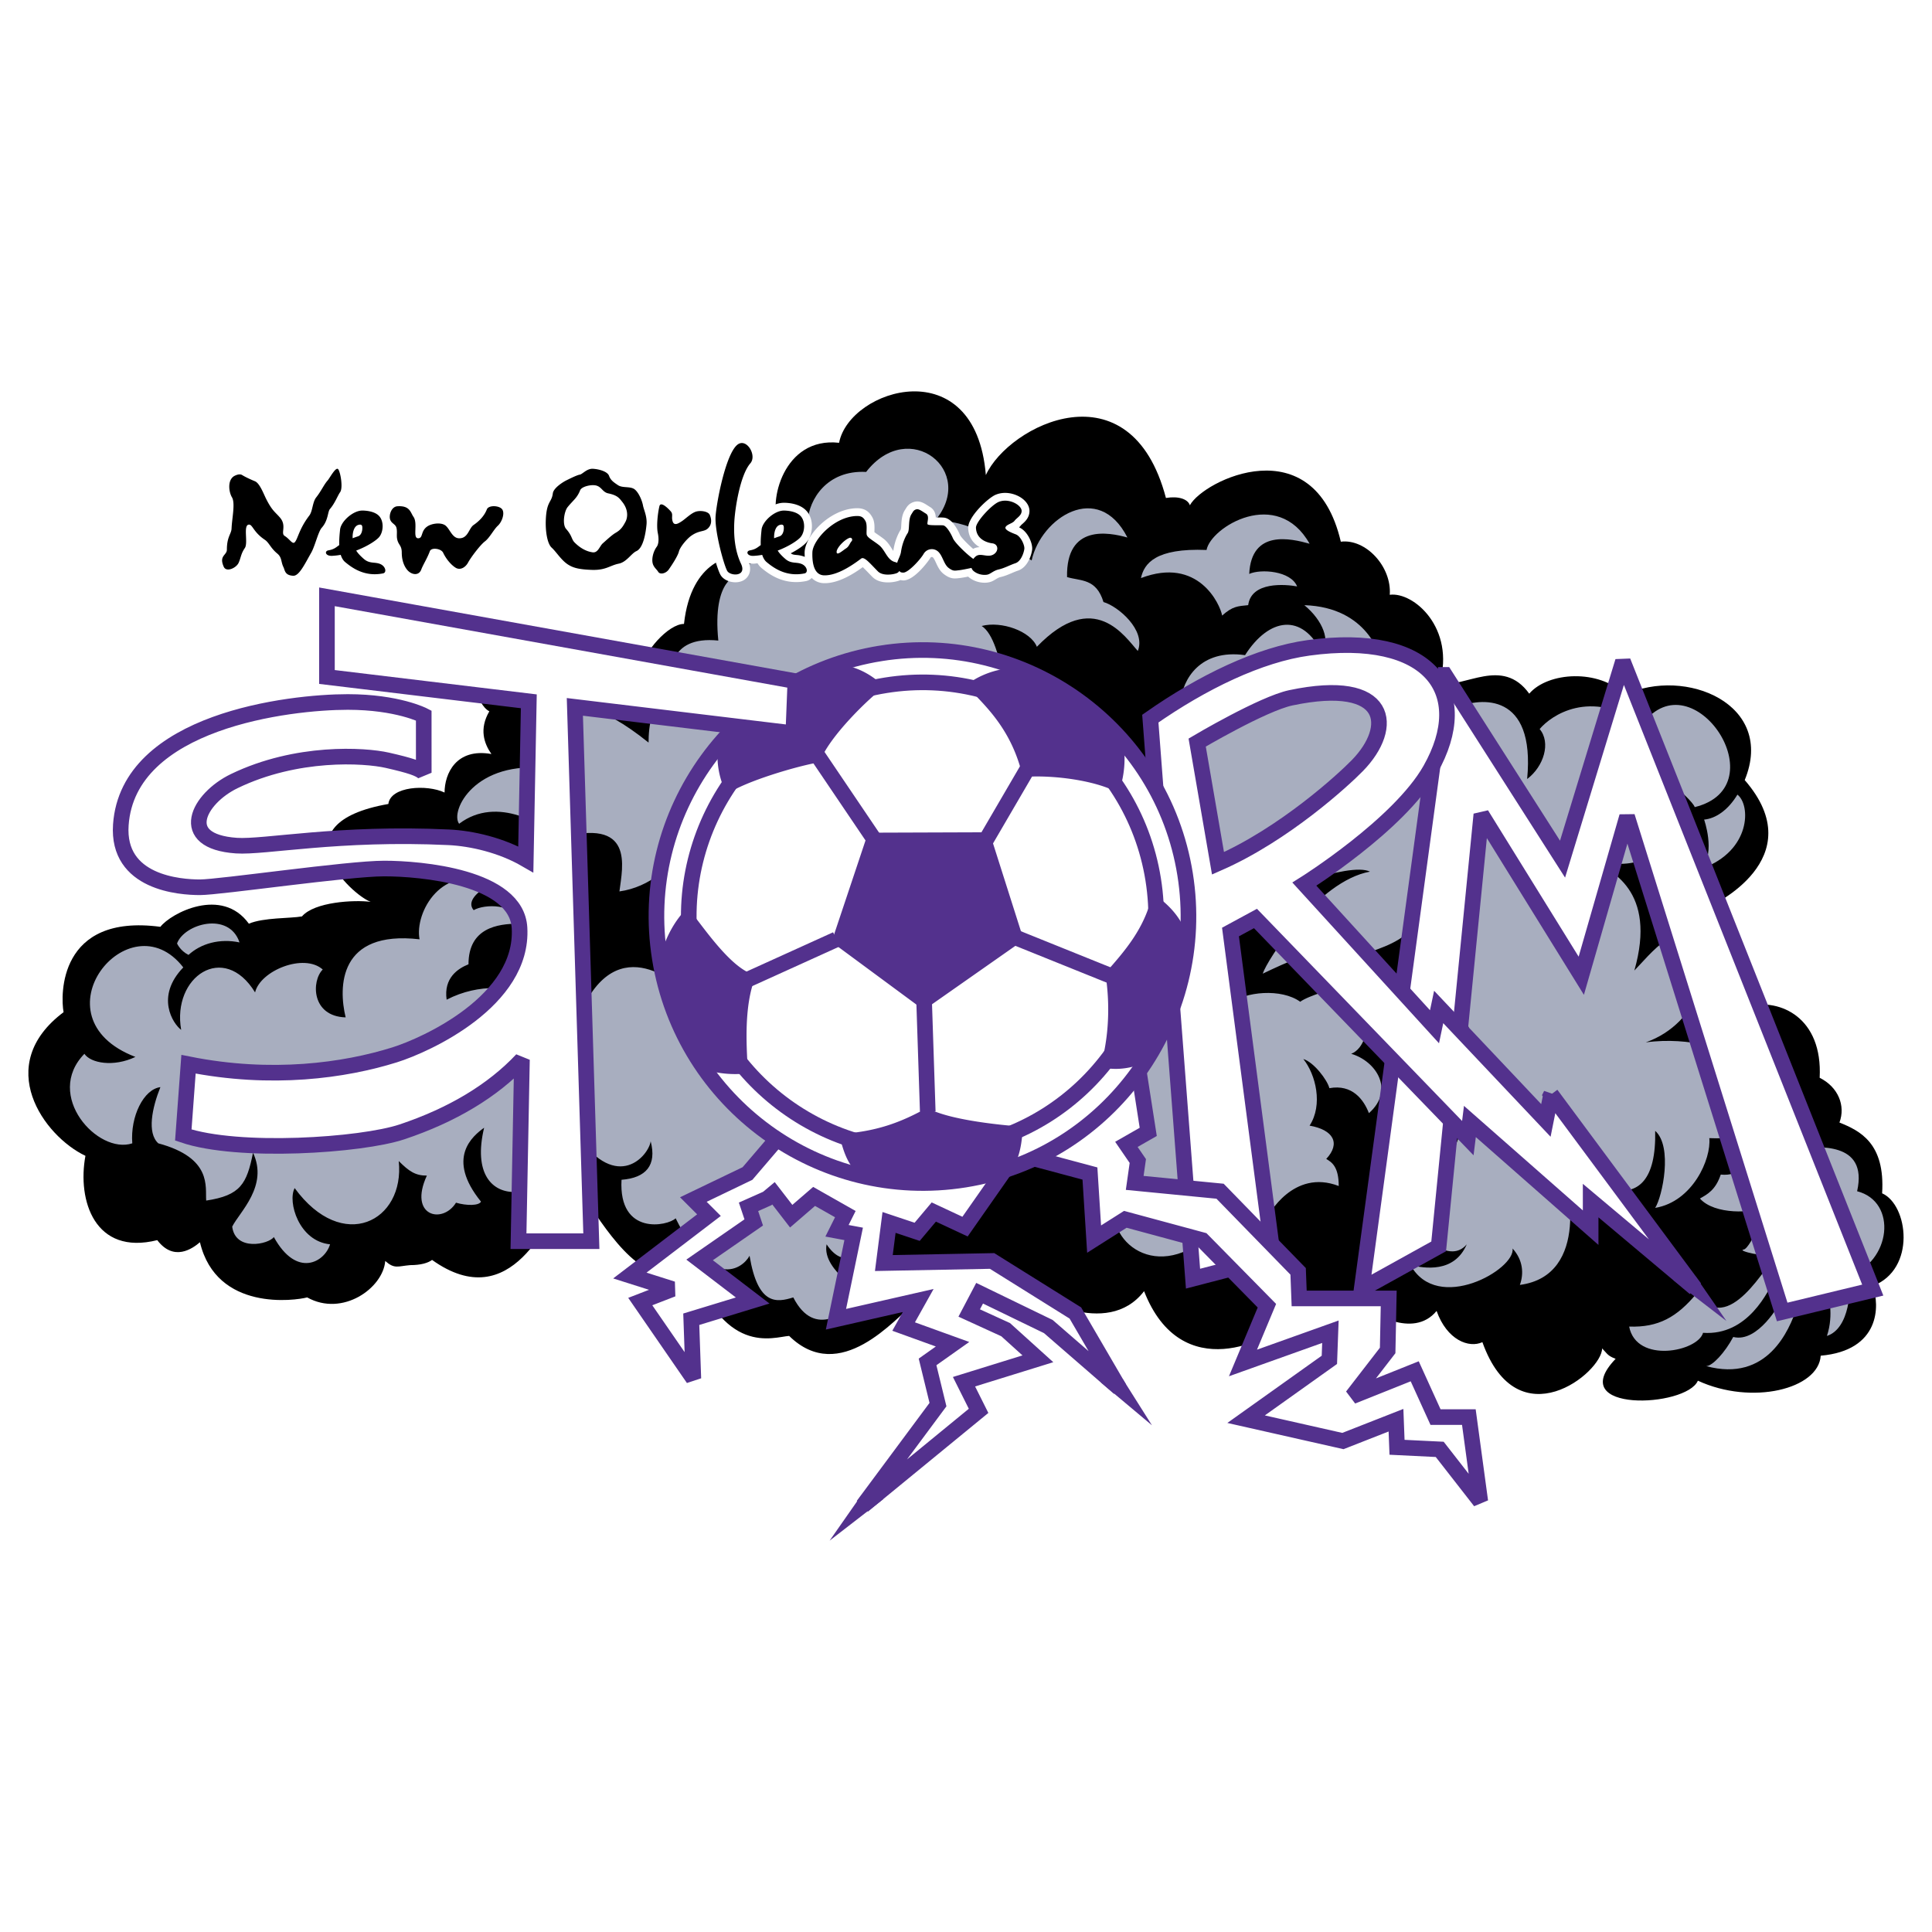
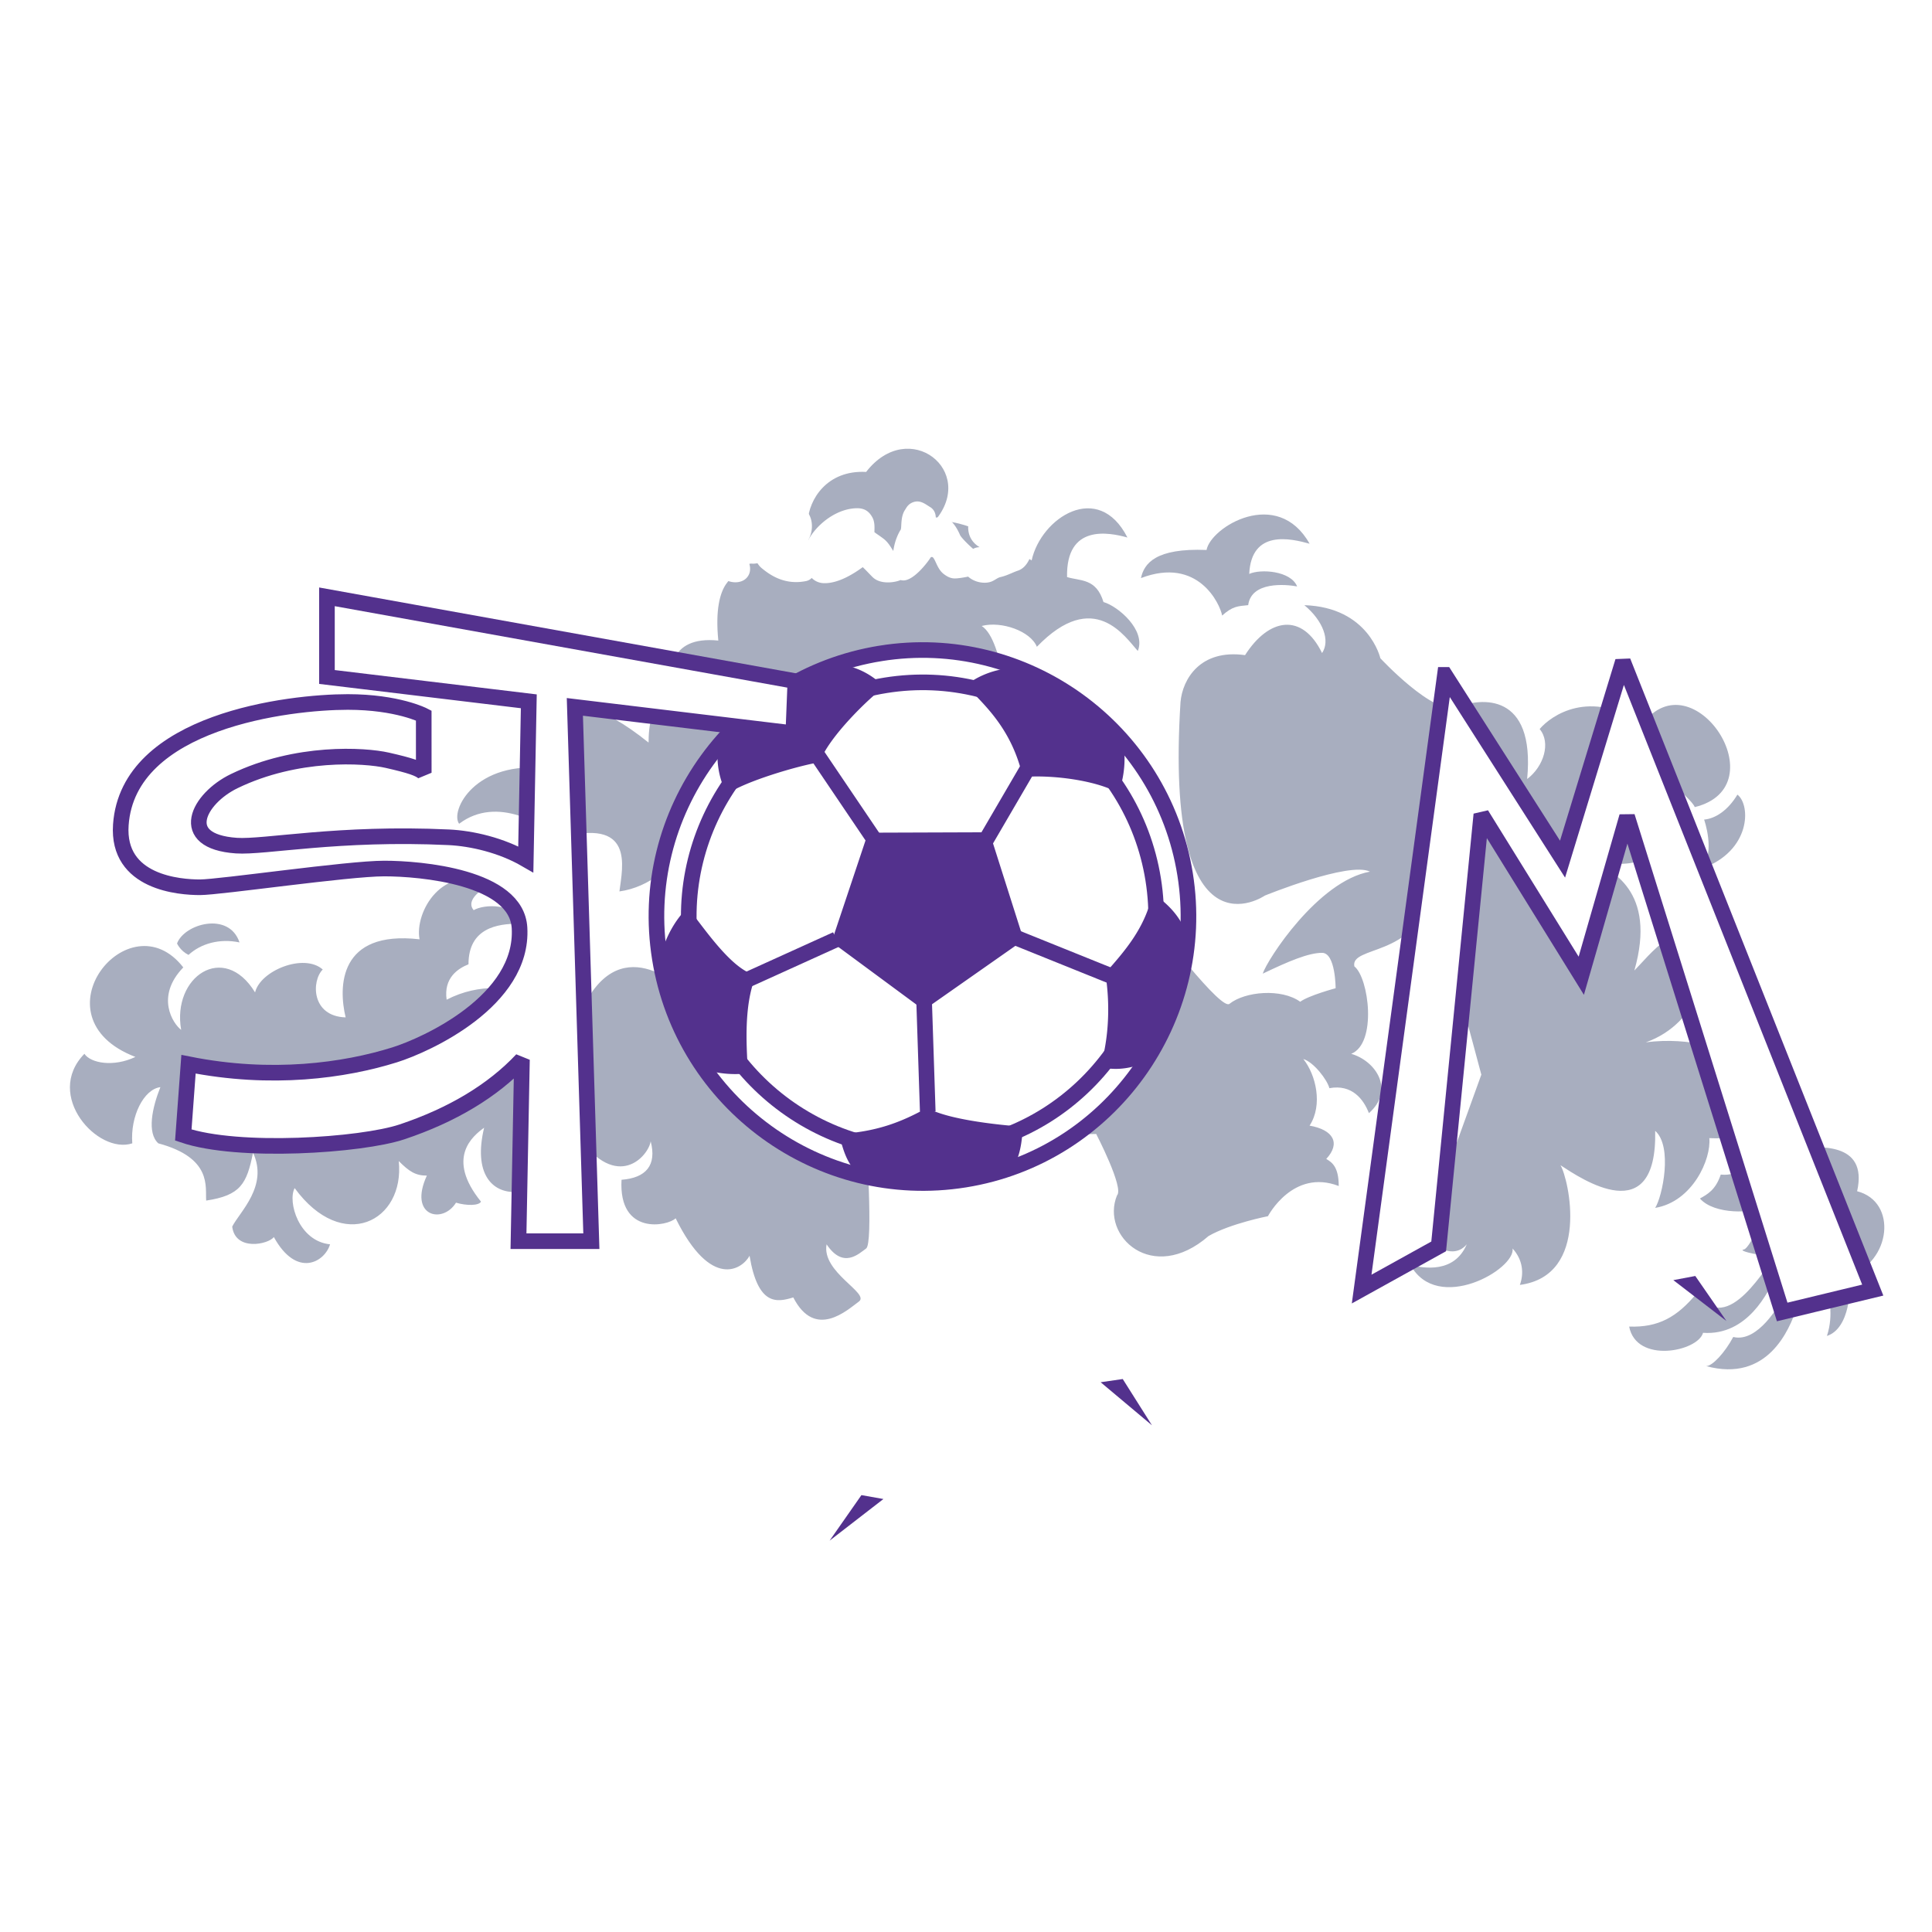
<svg xmlns="http://www.w3.org/2000/svg" width="2500" height="2500" viewBox="0 0 192.756 192.756">
  <path fill-rule="evenodd" clip-rule="evenodd" fill="#fff" d="M0 0h192.756v192.756H0V0z" />
-   <path d="M77.822 50.004c-1.363.35-2.412 1.441-2.694 2.373a2.029 2.029 0 0 0-.079.382l-.013.128c-.025.244-.06.606-.071 1.006a1.015 1.015 0 0 1-.318.098 1.262 1.262 0 0 0-.372.13 8.85 8.85 0 0 1-.076-.823 10.957 10.957 0 0 1-.002-1.217c.093-1.637.66-4.425 1.37-5.244.78-.899.459-2.263-.286-3.01-.696-.698-1.643-.754-2.354-.141-1.222 1.053-1.977 4.541-2.293 6.479-.518-.154-1.102-.137-1.521.003-.448.149-.857.467-1.197.741a1.48 1.48 0 0 0-.297-.509c-1.046-1.195-1.699-1.034-1.913-.98a1.101 1.101 0 0 0-.705.552c-.162-.589-.525-1.41-1.077-1.861-.449-.367-.983-.41-1.374-.44-.129-.01-.323-.026-.387-.051-.422-.281-.477-.342-.523-.469-.412-1.133-2.086-1.293-2.417-1.314-.73-.045-1.255.332-1.568.557a5.044 5.044 0 0 1-.091.064c-.303.074-.729.257-1.504.645-.282.141-1.696.9-1.833 2.005-.024.189-.061.257-.16.439-.259.477-.496 1.011-.548 2.287-.024.607-.034 2.655.89 3.495.128.116.287.31.456.515.349.425.784.953 1.36 1.305.704.43 1.472.604 2.836.644 1.074.03 1.7-.221 2.202-.423.23-.093.429-.172.656-.217.742-.149 1.249-.646 1.62-1.01.109-.106.273-.267.329-.3.101-.045.197-.102.289-.167-.01.129-.013.26-.004.393.05.695.4 1.1.61 1.341.044.051.095.109.114.139.233.373 1.09.605 1.09.605.573.015 1.17-.298 1.52-.797.446-.638 1.008-1.52 1.152-2.095.066-.209.549-.818.846-1.03.302-.216.51-.267.752-.326a3.33 3.33 0 0 0 .448-.137c.162.855.459 2.084.672 2.78l1.752-1.286 2.843-1.363 1.87-3.896zM61.58 51.619c-.204.373-.296.543-.617.727-.368.21-.778.568-1.237.981l-.2.178c-.202.177-.338.39-.447.561l-.04.06c-.347-.099-.702-.317-1.041-.656-.018-.018-.033-.048-.09-.179a3.924 3.924 0 0 0-.684-1.088c-.073-.214.012-.837.136-1.023.161-.197.303-.35.439-.496.312-.336.606-.668.869-1.246.119-.052.348-.107.531-.098.04.002.054.007.054.007.025.013.101.09.151.141.196.2.526.534 1.092.652.536.112.597.188.798.444l.064.082c.437.542.231.936.222.953zM49.114 49.636c-.681.044-1.209.383-1.413.908-.158.405-.489.785-.985 1.128-.348.241-.542.58-.696.853-.048.083-.114.199-.166.27a3.97 3.97 0 0 1-.208-.296c-.19-.287-.427-.644-.808-.866-.757-.442-1.844-.31-2.546.071a1.853 1.853 0 0 0-.277-.621c-.025-.035-.062-.106-.098-.175-.232-.444-.717-1.37-2.32-1.271-.496.031-.937.284-1.242.71-.063.088-.11.188-.159.288-.703-.507-1.637-.571-2.046-.571-.855 0-1.816.558-2.45 1.294.351-.431.598-.905.779-1.259.073-.143.164-.321.208-.381.609-.837.215-2.924-.241-3.456a1.036 1.036 0 0 0-.861-.365c-.659.043-1.043.632-1.449 1.255-.056.086-.132.204-.146.222-.235.26-.425.574-.627.907a7.624 7.624 0 0 1-.538.809c-.333.415-.454.919-.552 1.323-.043.179-.109.45-.162.523a8.483 8.483 0 0 0-.91 1.476 2.253 2.253 0 0 0-.559-1.321c-.142-.167-.269-.296-.38-.41-.287-.294-.495-.507-.896-1.308-.037-.074-.084-.179-.135-.29-.318-.699-.715-1.569-1.432-1.868-.504-.21-.923-.412-1.149-.553-.764-.478-1.636.011-1.821.125-1.164.753-1.028 2.47-.488 3.369-.01-.016-.013-.026-.013-.026.088.232-.006 1.056-.062 1.548-.041.363-.084.738-.097 1.076-.001.038-.047.146-.09.249-.144.345-.356.863-.375 1.769-.006.009-.014.017-.02.024-.38.472-.703 1.101-.213 2.193.229.512.71.82 1.287.823.749.004 1.582-.524 1.895-1.203.113-.246.18-.461.238-.652.079-.257.136-.444.305-.687.182-.263.253-.572.28-.898.128.105.268.212.428.318.06.041.164.184.264.322.193.266.459.63.898.992.058.048.062.052.12.292.046.197.11.466.256.757.006.013.019.053.028.081.112.34.412 1.242 1.744 1.303 1.084.049 1.708-1.08 2.37-2.275l.191-.342c.24.379.711.669 1.427.63.081-.004.166-.021.248-.028.112.166.24.314.387.437.93.775 2.416 1.756 4.56 1.328a1.2 1.2 0 0 0 .974-1.071c.069-.667-.367-1.341-1.062-1.639-.344-.148-.651-.178-.899-.203a3.632 3.632 0 0 1-.21-.026c.586-.327 1.072-.682 1.338-.996.062-.074.115-.16.168-.244.084.438.246.705.354.88.082.133.089.145.089.317 0 1.229.48 1.98.767 2.318.472.558 1.157.835 1.788.724.557-.099.996-.479 1.205-1.044.057-.156.172-.376.292-.609.107-.205.22-.433.332-.674.45.793 1.065 1.378 1.517 1.625.383.209.827.255 1.251.129.5-.148.947-.532 1.227-1.051.242-.449 1.098-1.562 1.413-1.799.377-.282.678-.709.944-1.085.138-.196.31-.438.406-.525.591-.532 1.167-1.813.663-2.739-.351-.639-1.177-.881-1.84-.839z" fill-rule="evenodd" clip-rule="evenodd" fill="#fff" />
-   <path d="M47.159 67.231s.312 3.012 1.662 3.739c-1.039 1.766-.52 3.22.207 4.258-3.531-.623-4.673 1.974-4.673 3.843-1.765-.832-5.4-.623-5.608 1.142-11.217 1.974-3.739 9.035-1.766 9.763-1.662-.208-5.608 0-6.854 1.454-1.143.208-3.843.104-5.297.727-2.7-3.739-7.789-1.039-8.828.312-10.177-1.35-9.97 6.854-9.659 8.516-7.062 5.297-1.973 12.359 2.181 14.332-.831 4.465.935 9.971 7.166 8.412 1.662 2.182 3.531.832 4.258.209 1.662 6.957 9.555 5.814 10.698 5.504 3.531 1.973 7.581-.936 7.789-3.635.935.83 1.247.518 2.493.414 1.039 0 1.766-.207 2.181-.518 7.997 5.711 11.668-4.309 13.086-6.232.626.301 1.842.021 2.804 1.039 2.285 3.428 6.453 9.295 9.763 4.881 3.323 10.074 8.412 7.996 9.97 7.893 5.089 4.986 10.593-1.766 12.462-3.219s5.089-2.908 5.089-2.908l6.645 1.869s7.479 4.674 11.217-.207c3.74 9.555 12.672 4.777 14.229 3.115 1.559-1.662 8.205-1.246 8.205-1.246s4.361 3.012 6.75.104c1.039 2.908 3.221 3.738 4.57 3.115 3.531 9.867 11.943 3.012 11.943.623.52.52.52.727 1.35 1.039-5.191 5.4 7.062 4.881 8.205 2.182 5.4 2.492 12.047.83 12.256-2.494 5.92-.518 5.92-4.984 5.191-6.957 4.363-1.662 3.531-8.102.936-9.244.312-4.984-2.182-6.23-4.258-7.062.623-1.66-.104-3.529-1.973-4.465.311-6.023-3.947-7.893-7.064-7.166-2.906-.416-3.842-9.97-3.842-9.97s10.283-4.674 3.428-12.566c3.115-7.582-5.92-11.321-11.943-8.517-2.596-2.597-7.686-2.285-9.555-.104-2.701-3.739-6.439-.52-8.932-1.038 1.559-5.505-2.596-9.14-4.984-8.828.207-2.804-2.391-5.608-4.883-5.297-2.699-11.527-13.709-6.127-15.059-3.635-.207-.623-1.143-.935-2.389-.727-3.531-13.397-15.682-7.271-17.967-2.285-1.039-12.566-13.605-8.62-14.643-3.22-5.608-.623-7.062 6.023-6.024 7.997-2.232 1.714-4.361 3.323-4.361 3.323s-4.362.104-5.089 6.751c-1.558 0-4.05 2.804-4.362 4.674.726 1.764-16.721.31-16.721.31z" fill-rule="evenodd" clip-rule="evenodd" />
  <path d="M18.287 96.52c-5.4-6.959-15.059 4.984-4.777 8.93-2.181 1.039-4.466.623-5.089-.311-4.05 4.154 1.35 10.074 4.777 8.932-.208-2.701 1.143-5.4 2.804-5.607-.831 2.076-1.35 4.568-.208 5.607 5.4 1.455 4.673 4.361 4.777 5.711 3.427-.518 4.05-1.66 4.673-4.775 1.558 3.322-1.35 5.918-2.077 7.373.312 2.492 3.635 1.766 4.154 1.039 2.285 4.154 5.089 2.492 5.608.727-3.116-.312-4.258-4.258-3.531-5.609 4.777 6.543 11.009 3.324 10.386-2.699 1.039 1.039 1.662 1.453 2.804 1.453-1.87 4.051 1.558 4.881 2.908 2.701 1.039.311 2.285.311 2.493-.104-3.531-4.361-.831-6.543.312-7.375-2.181 9.141 7.478 7.686 9.347.832 3.947 5.607 7.062 1.973 7.27.52.623 2.389-.453 3.652-2.908 3.842-.312 5.609 4.62 4.623 5.4 3.842 3.531 7.166 6.646 5.09 7.374 3.74.831 4.984 2.701 4.672 4.362 4.154 2.181 4.258 5.401 1.246 6.543.416 1.143-.832-3.739-2.908-3.22-5.713 1.662 2.492 3.22.934 3.947.416.727-.52 0-10.906 0-10.906l22.951-.52s2.805 5.4 2.078 6.129c-1.662 4.051 3.531 8.932 9.139 4.051 2.182-1.246 5.92-1.975 5.92-1.975s2.492-4.777 7.062-3.012c0-1.973-.727-2.389-1.246-2.701 1.453-1.557.727-2.906-1.662-3.322 1.352-2.076.623-5.088-.623-6.646 1.039.311 2.389 2.076 2.598 2.908 2.283-.416 3.426 1.143 3.945 2.492 2.598-2.285.727-5.193-1.766-5.92 2.596-1.039 1.766-7.582.312-8.725-.416-2.076 6.127-.934 7.373-6.958.104-1.87 5.297 17.761 5.297 17.761l-5.816 16.098s2.701 2.803 4.363.83c-1.246 2.908-4.26 2.389-5.609 2.076 2.699 4.883 10.488.416 10.178-1.66 1.039 1.143 1.143 2.492.729 3.635 7.061-.936 4.879-10.594 4.049-11.943 2.076 1.35 9.66 6.543 9.451-3.428 1.766 1.557.727 6.543 0 7.686 3.738-.623 5.607-4.883 5.4-6.959 1.975.104 3.324-.207 3.324-1.869s1.453 3.012 1.037 3.635-1.246 2.078-3.219 1.869c-.52 1.559-1.35 1.975-2.078 2.389 1.455 1.662 5.402 1.455 6.232.832.83-.625-1.143 4.154-1.869 4.258-.729.104 2.18.83 3.322.52-.934.727-4.881 8.412-7.996 3.842-1.973 2.389-3.842 3.428-6.75 3.324.727 3.738 6.854 2.492 7.373.623 4.467.311 6.543-4.154 7.166-5.506.623-1.35.52 2.492.52 2.492s-2.182 4.051-4.674 3.428c-.832 1.559-2.078 2.908-2.701 2.908 6.129 1.662 8.309-3.635 9.035-5.814.729-2.182 3.117-1.352 3.117-1.352s.623 1.975-.104 4.154c2.283-.727 2.492-4.881 2.076-5.92 4.363-1.453 4.986-7.477.936-8.516 1.141-5.09-4.154-4.361-5.713-4.361s-7.166-9.555-7.166-9.555-3.635-1.559-8.205-.936c5.506-1.973 6.543-7.893 5.713-9.555-1.973-3.635-5.504 1.039-6.855 2.389 2.287-7.997-2.387-10.074-4.361-11.008 10.49 2.388 6.959-7.686 6.025-8.932-.936-1.246 4.049 2.7 4.361 3.635 8.412-2.077-.209-14.955-5.193-8.308-5.297-3.532-9.139-.832-10.281.519 1.143 1.351.414 3.739-1.246 4.985.83-8.724-4.674-8.101-6.959-7.166-2.285.935-7.686-4.881-7.686-4.881s-1.143-5.089-7.582-5.297c1.871 1.558 2.598 3.531 1.766 4.777-1.973-4.051-5.297-3.531-7.684.208-4.467-.623-6.232 2.388-6.439 4.673-1.662 26.275 8.412 19.317 8.412 19.317s8.412-3.427 10.49-2.39c-5.193.935-10.283 8.829-10.699 10.179 2.598-1.247 4.57-2.078 5.92-2.078 1.352 0 1.352 3.531 1.352 3.531s-2.701.727-3.533 1.35c-1.869-1.35-5.502-1.037-7.061.209s-22.018-27.73-22.018-27.73-.416-8.517-2.701-9.971c1.975-.519 4.883.52 5.506 2.077 5.711-5.919 8.826-.935 10.072.416.832-2.077-1.973-4.466-3.426-4.88-.729-2.39-2.285-2.078-3.635-2.493-.105-5.296 4.154-4.466 6.023-3.946-2.908-5.712-8.621-1.974-9.557 2.285-3.426-2.181-6.438-4.05-9.657-3.946 4.259-4.985-2.596-10.386-6.854-4.882-3.947-.207-5.712 2.804-5.816 4.882-.913.702.992 2.928-.052 3.739-8.153.052-6.906 1.661-6.906 1.661s-2.597.312-1.974 6.543c-5.088-.519-4.985 3.427-4.569 4.985-2.181.935-2.389 3.739-2.389 5.193-9.97-7.998-10.593-.312-9.97 2.596-7.374-.935-9.866 4.259-8.932 5.505 3.842-2.908 8.62.207 9.867 1.453 7.685-2.181 6.438 2.805 6.127 5.297 3.012-.416 5.528-2.608 6.024-4.466.415-1.558.935 14.851.935 14.851s-6.128-6.646-10.179.416c-1.246 1.973-7.374-3.428-14.02 0-.312-2.182 1.142-3.115 2.181-3.531 0-3.635 2.907-4.05 4.985-4.05-.208-2.077-3.427-1.973-4.466-1.35-.727-.831.312-1.869 1.765-2.597-4.881-2.181-7.685 2.804-7.166 5.504-8.101-.935-8.101 4.778-7.374 7.79-3.427-.104-3.427-3.635-2.285-4.777-1.87-1.662-6.231.104-6.751 2.285-3.115-5.089-8.308-1.559-7.374 3.738-.827-.625-2.593-3.326.211-6.232z" fill-rule="evenodd" clip-rule="evenodd" fill="#a8aebf" />
  <path d="M17.664 94.129s.312.728 1.143 1.143c1.246-1.143 3.116-1.662 5.089-1.247-1.04-3.114-5.505-1.868-6.232.104zM170.02 81.771s1.143 3.22-.207 4.881c4.881-1.765 4.881-6.334 3.529-7.373-.934 1.557-2.18 2.388-3.322 2.492zM113.834 57.676c5.713-2.181 7.893 2.597 8.1 3.739 1.039-.935 1.559-.935 2.598-1.039.312-2.389 3.738-2.078 4.881-1.869-.623-1.558-3.635-1.766-4.777-1.247.209-4.466 4.154-3.531 6.023-3.012-3.219-5.712-9.865-1.662-10.281.623-5.091-.206-6.233 1.352-6.544 2.805z" fill-rule="evenodd" clip-rule="evenodd" fill="#a8aebf" />
  <path fill-rule="evenodd" clip-rule="evenodd" fill="#fff" stroke="#53318d" stroke-width="1.558" stroke-miterlimit="2.613" d="M144.16 67.335l-8.308 61.276 7.685-4.259 4.258-43.1 9.969 16.098 4.57-15.891 15.475 49.436 9.035-2.182-24.924-62.728-6.025 19.732-11.735-18.382z" />
-   <path d="M154.754 109.189l-.52 2.596-10.697-11.32-.416 1.975-12.982-14.23s9.451-5.919 12.566-11.424c4.389-7.75 0-13.813-12.15-12.151-4.906.67-10.594 3.427-15.787 7.062l4.26 55.875 7.996-2.078-4.258-32.506 2.492-1.351 21.188 21.914.207-1.662 12.047 10.594v-2.701l10.387 8.725-14.333-19.318zM121.52 86.133l-2.078-12.047s6.537-3.875 9.348-4.467c9.867-2.076 10.387 2.909 6.646 6.751-1.346 1.385-7.27 6.855-13.916 9.763z" fill-rule="evenodd" clip-rule="evenodd" fill="#fff" stroke="#53318d" stroke-width="1.558" stroke-miterlimit="2.613" />
-   <path fill-rule="evenodd" clip-rule="evenodd" fill="#fff" stroke="#53318d" stroke-width="1.558" stroke-miterlimit="2.613" d="M81.327 109.189l-6.75 7.893-5.401 2.596 1.558 1.558-7.893 6.024 4.258 1.351-3.22 1.246 5.297 7.684-.208-5.92 6.128-1.869-5.297-4.049 5.401-3.74-.52-1.557 1.87-.832.623-.519 1.765 2.285 2.285-1.973 3.116 1.766-.831 1.662 1.662.31-1.766 8.516 8.205-1.869-1.454 2.598 4.881 1.765-2.493 1.764 1.039 4.26-7.478 10.072 11.529-9.449-1.454-2.908 7.372-2.286-3.219-2.908-3.634-1.662 1.038-1.973 6.856 3.325 7.06 6.127-4.361-7.479-8.309-5.191-10.8.207.519-4.051 2.804.935 1.662-1.974 3.116 1.455 5.088-7.27 7.373 1.973.416 6.543 3.115-1.973 7.686 2.077 6.439 6.542-2.388 5.713 8.724-3.117-.103 2.805-8.309 5.92 9.658 2.181 5.297-2.078.104 2.701 4.258.208 4.05 5.193-1.142-8.412h-3.324l-2.077-4.571-6.232 2.493 3.531-4.569.106-5.193h-8.934l-.103-2.701-7.789-7.996-8.516-.83.31-2.182-1.14-1.662 2.18-1.246-1.247-7.996-31.987 4.257z" />
  <path d="M101.672 52.613c.068-.06.131-.126.188-.204.02-.025.088-.086.139-.13.266-.236.711-.631.711-1.301 0-.488-.307-.971-.838-1.324-.58-.384-1.594-.69-2.543-.289-.764.323-2.768 2.219-2.734 3.312.029.935.521 1.552 1.142 1.915a1.46 1.46 0 0 0-.648.166c-.564-.486-1.189-1.139-1.297-1.36-.263-.612-.818-1.654-1.593-1.751a5.568 5.568 0 0 0-.622-.019h-.213c-.012-.354-.128-.776-.574-1.044-.072-.043-.146-.092-.218-.138-.363-.236-.815-.53-1.37-.372-.512.147-.715.482-.837.683a1.98 1.98 0 0 1-.064.102c-.322.483-.355 1.068-.382 1.54a3.176 3.176 0 0 1-.039.418c-.195.303-.596 1.035-.754 2.142l-.002.008a10.437 10.437 0 0 1-.146-.225c-.208-.328-.444-.7-.827-.993a12.545 12.545 0 0 0-.561-.403 6.766 6.766 0 0 1-.349-.251l.003-.15c.011-.405.025-.908-.21-1.331-.239-.431-.632-.924-1.551-.908-2.698.047-5.153 2.76-5.205 4.376-.005.169.007.318.013.475a2.738 2.738 0 0 0-.842-.187c-.286-.029-.404-.049-.552-.169.694-.357 1.285-.765 1.576-1.109.65-.768.778-2.272-.023-3.136-.666-.717-1.792-.794-2.246-.794-1.309 0-2.876 1.367-2.996 2.613l-.013.13c-.026.259-.065.65-.074 1.08a1.04 1.04 0 0 1-.443.161 1.124 1.124 0 0 0-.508.231 9.755 9.755 0 0 1-.125-2.302c.093-1.625.647-4.46 1.407-5.337.698-.806.42-2.098-.279-2.798-.635-.637-1.496-.69-2.143-.133-1.465 1.263-2.313 6.362-2.41 7.618-.131 1.693.883 5.312 1.281 5.959.407.662 1.528.919 2.265.522.467-.253.859-.844.576-1.713.151.033.316.053.504.043.107-.007.221-.028.33-.04.116.188.254.35.413.483.906.755 2.351 1.71 4.429 1.295.227-.046.42-.158.567-.313.321.327.74.509 1.216.522 1.472.041 3.044-.993 3.875-1.598.159.145.365.357.533.533.139.144.282.293.437.447.819.819 2.321.52 2.775.317l.015-.01c.092.018.18.038.292.038 1.112 0 2.548-1.993 2.702-2.262a.145.145 0 0 1 .113-.075.167.167 0 0 1 .14.045c.102.102.206.326.306.542.179.386.383.823.79 1.127.61.459.996.454 1.437.4l.121-.014c.188-.019.479-.068.862-.145.016.014.026.032.042.046.656.547 1.523.649 2.09.507.248-.062.445-.182.619-.288.158-.095.293-.177.457-.215.43-.099.787-.251 1.133-.399.209-.09.406-.175.613-.243 1.014-.338 1.371-1.627 1.424-2.094.072-.642-.457-1.864-1.305-2.229z" fill-rule="evenodd" clip-rule="evenodd" fill="#fff" />
-   <path d="M23.337 47.512c-.662.428-.506 1.584-.195 2.103.351.584 0 2.103-.039 3.115-.021.542-.467.813-.467 2.104 0 .584-.818.584-.312 1.714.261.583 1.246.116 1.48-.39.233-.506.224-.902.623-1.48.351-.506-.187-2.279.39-2.337.389-.039.432.731 1.604 1.512.42.28.576.825 1.238 1.37.489.404.351.818.623 1.363.148.296.117.818.974.857.595.027 1.168-1.207 1.792-2.298.374-.653.703-2.102 1.052-2.492.662-.74.583-1.599.818-1.87.506-.584.777-1.351 1.013-1.675.312-.428.039-2.025-.195-2.298s-.853.909-1.051 1.129c-.351.39-.663 1.09-1.13 1.675-.392.49-.349 1.371-.701 1.83-1.012 1.324-1.129 2.298-1.44 2.648-.233.262-.506-.312-1.013-.623-.433-.266.233-1.013-.468-1.83-.486-.568-.779-.663-1.402-1.909-.233-.467-.623-1.519-1.09-1.713-.468-.195-.974-.429-1.285-.623-.313-.194-.819.118-.819.118zM37.941 56.274c-.545-.234-1.051 0-1.636-.506-.374-.324-.607-.583-.767-.837 1.156-.437 2.021-1.03 2.286-1.344.428-.507.506-1.558 0-2.104-.456-.491-1.361-.545-1.675-.545-.935 0-2.142 1.09-2.22 1.908-.031.322-.103.923-.081 1.535-.35.251-.518.427-1.087.529-.408.073-.312.584.39.545a7.26 7.26 0 0 0 .844-.098c.091.291.23.545.441.721.701.584 1.95 1.495 3.778 1.129.39-.076.273-.699-.273-.933zm-2.22-3.894c.468-.156.429.195.429.35 0 .156-.063.66-.429.779a12.12 12.12 0 0 0-.538.191c-.027-.583.144-1.188.538-1.32zM39.655 50.51c-.608.039-.856.857-.74 1.285.117.429.506.468.624.818.116.351.016.782.078 1.13.117.662.467.623.467 1.402 0 .818.273 1.392.545 1.714.428.506 1.16.617 1.402-.04.176-.476.584-1.09.857-1.83.146-.395 1.122-.269 1.324.156.389.818.979 1.352 1.285 1.519.428.234.935-.039 1.207-.545.273-.506 1.208-1.752 1.675-2.104.467-.35.896-1.207 1.285-1.558.39-.351.701-1.168.467-1.597-.233-.429-1.377-.504-1.558-.039-.272.701-.818 1.208-1.324 1.558-.488.338-.546 1.376-1.48 1.324-.701-.039-.917-1.041-1.402-1.324-.467-.273-1.325-.146-1.753.156-.662.467-.389 1.168-.896 1.168-.584 0 0-1.479-.467-2.142-.304-.432-.35-1.129-1.596-1.051zM64.152 50.432c-.078-.428-.389-1.246-.817-1.597-.429-.35-1.208-.116-1.675-.428-.468-.312-.74-.507-.896-.935s-.974-.662-1.597-.701c-.623-.039-1.052.545-1.324.584-.273.039-1.052.429-1.363.584-.312.156-1.257.747-1.324 1.285-.117.935-.623.74-.701 2.648-.048 1.167.156 2.376.584 2.765.479.437.974 1.286 1.675 1.714.47.287 1.011.467 2.376.507 1.363.039 1.769-.447 2.648-.623.778-.156 1.257-1.026 1.752-1.247.701-.312.935-1.831 1.013-2.648.078-.813-.273-1.479-.351-1.908zm-1.753 1.636c-.234.428-.428.779-.974 1.09-.385.221-.974.779-1.285 1.052s-.472.968-1.012.896c-.584-.078-1.208-.389-1.792-.974-.336-.336-.233-.662-.856-1.363-.395-.444-.195-1.752.156-2.181.588-.719.935-.896 1.246-1.675.129-.323.856-.531 1.363-.506.779.039.802.684 1.441.817.935.195 1.109.49 1.402.857.623.78.545 1.559.311 1.987zM65.788 50.51c-.155.662-.312 1.947-.155 2.688.097.464.116 1.052-.117 1.363-.234.312-.467.896-.429 1.44.039.546.39.74.584 1.052s.779.156 1.052-.234c.272-.389.896-1.324 1.012-1.792.117-.467.804-1.269 1.208-1.558.818-.584 1.284-.382 1.675-.74.467-.428.35-1.012.195-1.363-.156-.35-.935-.467-1.402-.312-.467.156-1.013.701-1.363.935-.35.234-.779.506-.935.039s.078-.701-.194-1.012c-.274-.311-1.007-1.034-1.131-.506zM73.538 44.396c-1.129.974-2.025 5.569-2.142 7.088-.117 1.519.856 4.985 1.168 5.491.312.507 1.986.584 1.363-.739-.624-1.324-.74-2.843-.663-4.207.078-1.363.584-4.634 1.597-5.803.695-.8-.406-2.62-1.323-1.83zM79.993 56.275c-.545-.233-1.051 0-1.636-.506-.374-.323-.607-.583-.767-.837 1.155-.437 2.02-1.03 2.286-1.344.428-.506.506-1.558 0-2.103-.456-.491-1.361-.545-1.675-.545-.935 0-2.142 1.09-2.22 1.908-.031.321-.103.922-.082 1.536-.35.25-.518.426-1.087.529-.408.072-.312.584.39.545.286-.016.568-.05.844-.099.091.291.23.546.441.722.701.584 1.95 1.495 3.777 1.13.391-.079.274-.702-.271-.936zm-2.22-3.894c.467-.156.428.195.428.351 0 .156-.064.658-.428.779-.202.065-.376.129-.539.19-.026-.583.143-1.189.539-1.32zM101.346 53.314c-.506-.195-1.168-.467-1.014-.74.156-.272.703-.353.896-.624.195-.272.701-.506.701-.974 0-.589-1.285-1.324-2.299-.896-.707.299-2.275 1.987-2.258 2.571.039 1.246 1.254 1.51 1.635 1.558.623.078.662.817.078 1.129-.584.312-1.246-.195-1.713.156-.1.075-.186.17-.26.272-.632-.439-1.837-1.595-2.039-2.064-.233-.545-.662-1.246-.974-1.285-.311-.039-1.479.039-1.558-.116-.078-.156.233-.818-.156-1.052-.39-.233-.701-.506-.974-.429-.272.078-.311.234-.467.468-.367.551-.156 1.558-.39 1.908-.233.351-.54 1.013-.662 1.869-.053.368-.296.77-.38 1.089a1.024 1.024 0 0 0-.204-.077c-.818-.195-.974-1.207-1.636-1.713s-1.168-.74-1.207-1.052c-.039-.312.078-.974-.117-1.324-.194-.35-.388-.514-.856-.506-2.259.039-4.401 2.415-4.44 3.622-.039 1.208.222 2.271 1.169 2.298 1.402.039 3.057-1.192 3.7-1.675.312-.233.896.507 1.674 1.285.481.481 1.558.312 1.909.156a.567.567 0 0 0 .232-.209c.054.104.143.17.391.17.506 0 1.713-1.324 2.025-1.87a.941.941 0 0 1 1.48-.195c.428.429.545 1.247 1.012 1.597.467.351.623.273 1.013.234.276-.027.804-.133 1.269-.234a.683.683 0 0 0 .21.312c.467.39 1.092.429 1.402.351.312-.078.584-.39 1.09-.507.607-.14 1.092-.428 1.676-.623s.855-1.09.895-1.441-.347-1.244-.853-1.439zm-16.397.701c-.155.156-.233.507-.545.702s-.935.779-.935.35.822-1.247 1.285-1.402c.234-.078.351.195.195.35z" fill-rule="evenodd" clip-rule="evenodd" />
  <path d="M87.854 65.189c14.416-2.311 28.064 7.567 30.383 22.032 2.318 14.466-7.551 28.163-21.966 30.474-14.465 2.32-28.122-7.607-30.44-22.073-2.321-14.465 7.557-28.114 22.023-30.433z" fill-rule="evenodd" clip-rule="evenodd" fill="#fff" stroke="#53318d" stroke-width="1.558" stroke-miterlimit="2.613" />
  <path d="M88.364 68.373c12.679-2.033 24.652 6.652 26.689 19.36 2.041 12.734-6.613 24.748-19.292 26.781-12.708 2.037-24.706-6.666-26.748-19.401-2.037-12.708 6.643-24.703 19.351-26.74m-4.921 25.35l-8.758 3.972m26.809-4.093l9.66 3.894M81.383 75.109l5.855 8.662m15.412-7.297l-4.791 8.212M92.19 99.611l.372 11.287" fill="none" stroke="#53318d" stroke-width="1.558" stroke-miterlimit="2.613" />
  <path d="M71.622 74.442c2.838-3.433 7.034-6.491 11.444-8.122 3.023-.158 5.168 2.225 5.168 2.225-1.298.876-5.615 5.007-6.447 7.503-2.152.345-7.496 1.92-9.246 3.176.001-.001-1.208-1.878-.919-4.782zM85.749 117.195c-1.7-1.277-1.869-4.062-2.121-4.049 3.796-.211 6.279-1.178 8.872-2.621 2.491 1.447 9.532 1.883 9.532 1.883s-.014 2.99-1.078 4.104a25.988 25.988 0 0 1-4.732 1.221 25.738 25.738 0 0 1-11.088-.637l.615.099zM118.457 93.425a26.142 26.142 0 0 1-4.295 12.6s-2.029 1.035-4.381.426c1.414-4.762.486-9.35.486-9.35 1.82-2.09 4.074-4.515 4.758-8.179-.076.412 2.496 1.488 3.432 4.503zM70.271 106.695a25.97 25.97 0 0 1-4.474-10.938c.889-3.594 2.808-5.173 2.808-5.173 1.194 1.298 4.294 6.242 6.834 6.708-1.345 3.143-.904 7.641-.817 9.781 0 .001-2.004.361-4.351-.378zM101.381 66.643s-2.605-.119-5.012 1.727c1.696 1.861 4.536 4.184 5.678 9.153 3.059-.25 7.432.373 9.559 1.599 1.02-2.951.41-5.134.41-5.134-2.643-2.708-7.077-5.964-10.635-7.345zM98.721 83.036l-12.11.042-3.644 10.902 9.2 6.791 9.97-6.988-3.416-10.747z" fill-rule="evenodd" clip-rule="evenodd" fill="#53318d" />
  <path d="M79.354 67.958l-46.735-8.413v7.998l20.14 2.427-.301 15.765c-2.433-1.407-5.386-2.089-7.687-2.198-11.009-.52-18.381 1.024-21.187.831-6.023-.416-3.806-4.7-.208-6.439 6.231-3.012 12.982-2.596 15.267-2.077 2.285.52 3.219.831 3.635 1.247l-.002-5.712s-2.594-1.35-7.579-1.35c-5.816 0-21.914 1.869-22.641 12.255-.406 5.801 5.919 6.231 7.893 6.231 1.974 0 14.748-1.87 18.383-1.87s13.209.822 13.501 5.92c.416 7.27-9.289 11.678-12.462 12.67-4.985 1.559-12.255 2.596-20.563.936l-.52 7.062c5.505 1.869 17.76 1.037 21.81-.312 4.983-1.662 9.068-4.1 11.978-7.209l-.346 18.113H59l-1.646-53.308 21.794 2.627.206-5.194z" fill-rule="evenodd" clip-rule="evenodd" fill="#fff" stroke="#53318d" stroke-width="1.558" stroke-miterlimit="2.613" />
  <path fill-rule="evenodd" clip-rule="evenodd" fill="#53318d" d="M88.139 149.557l-5.367 4.152 3.173-4.541 2.194.389zM109.811 137.906l5.121 4.297-2.916-4.617-2.205.32zM166.949 127.719l5.297 4.076-3.107-4.49-2.19.414z" />
</svg>